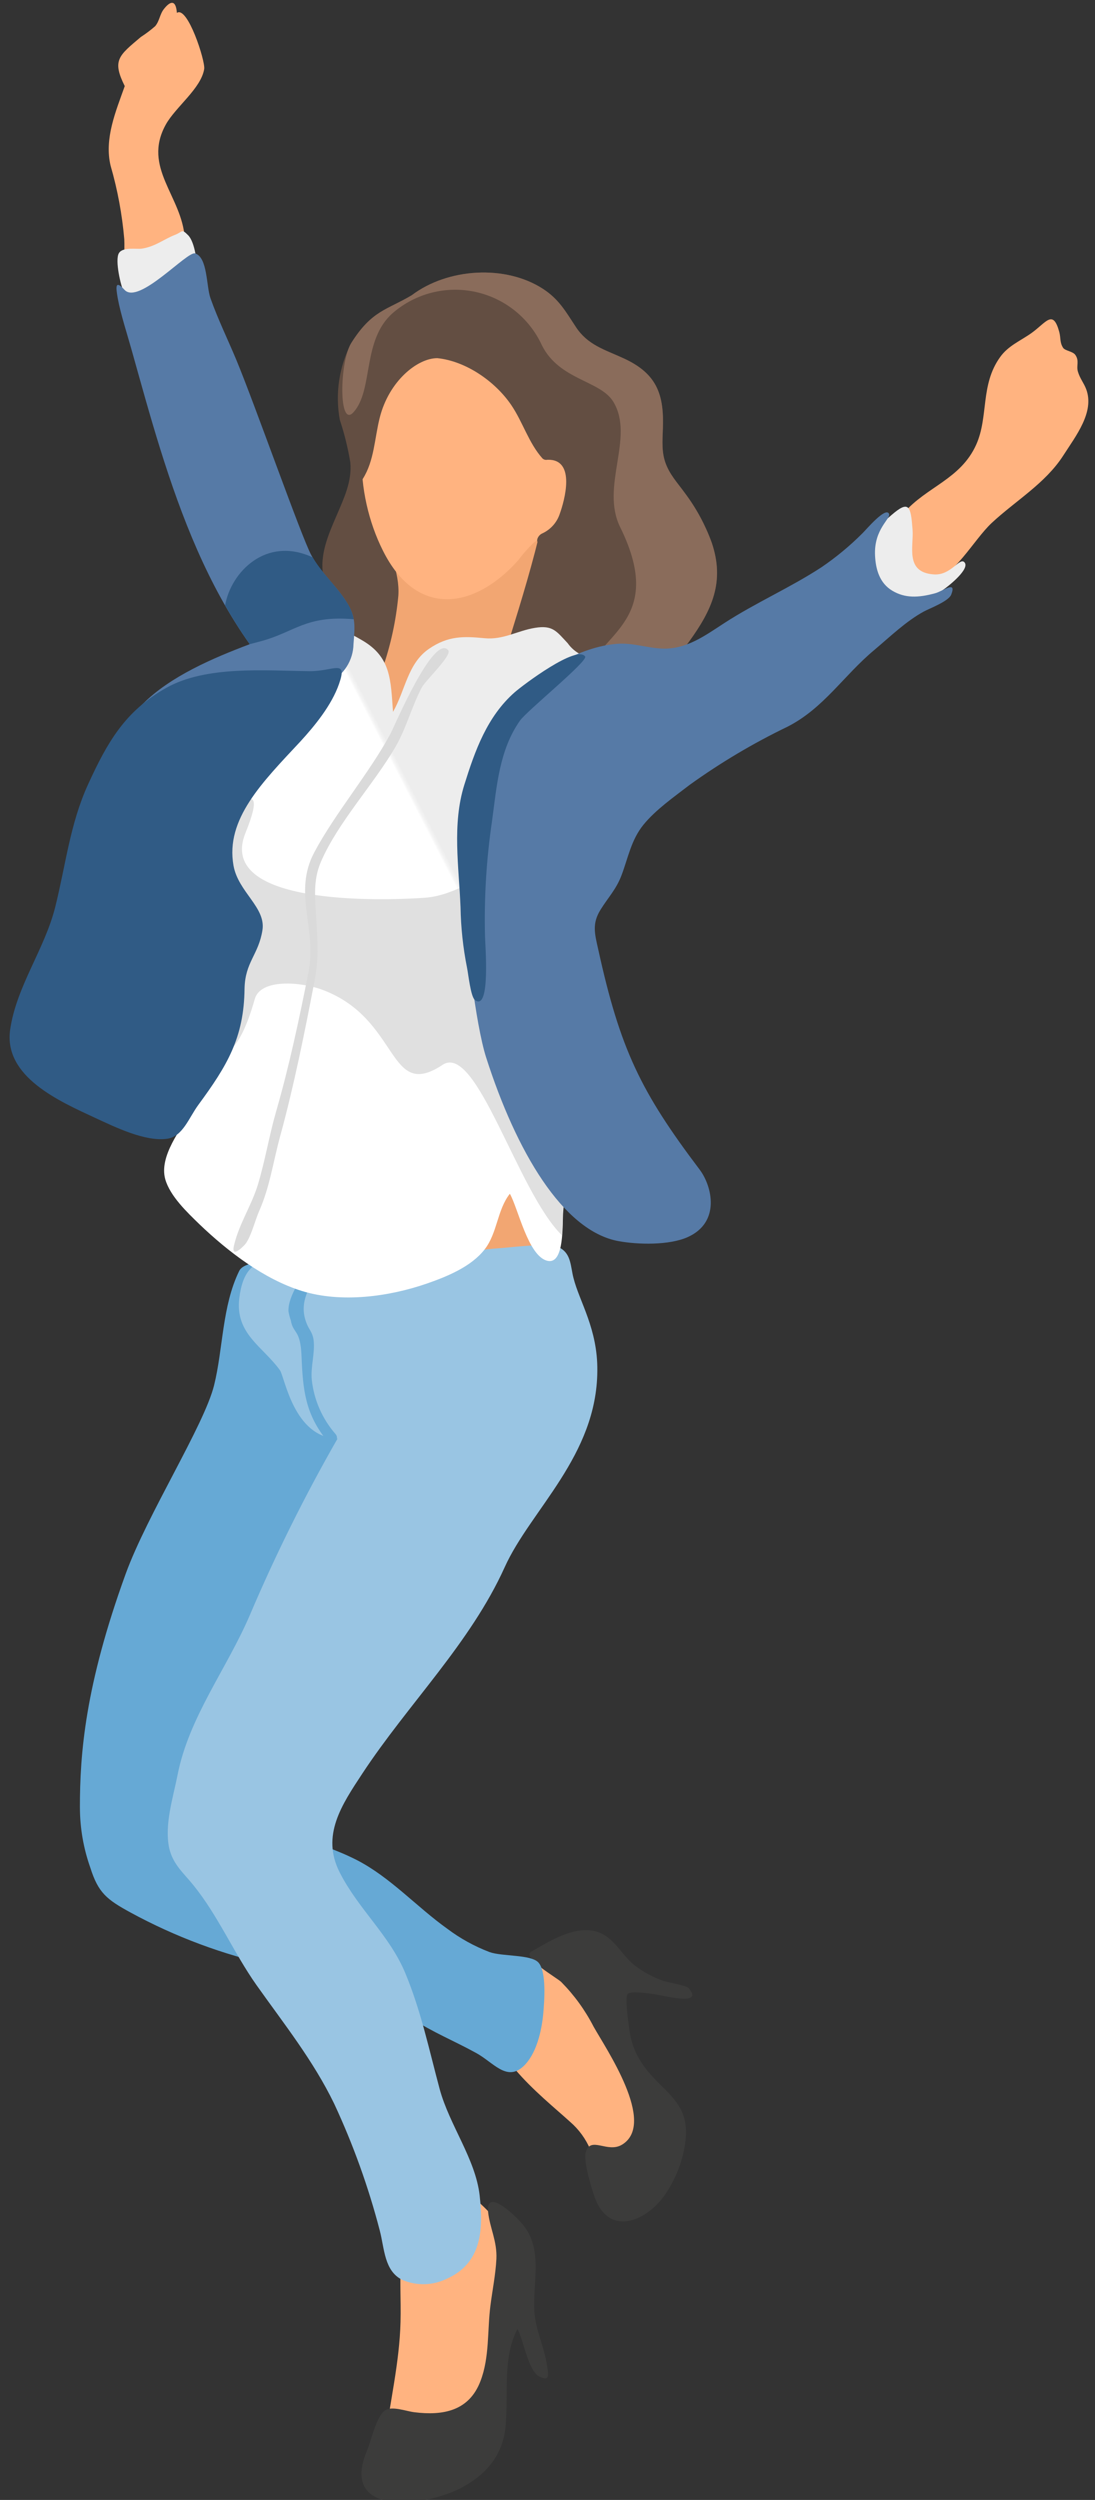
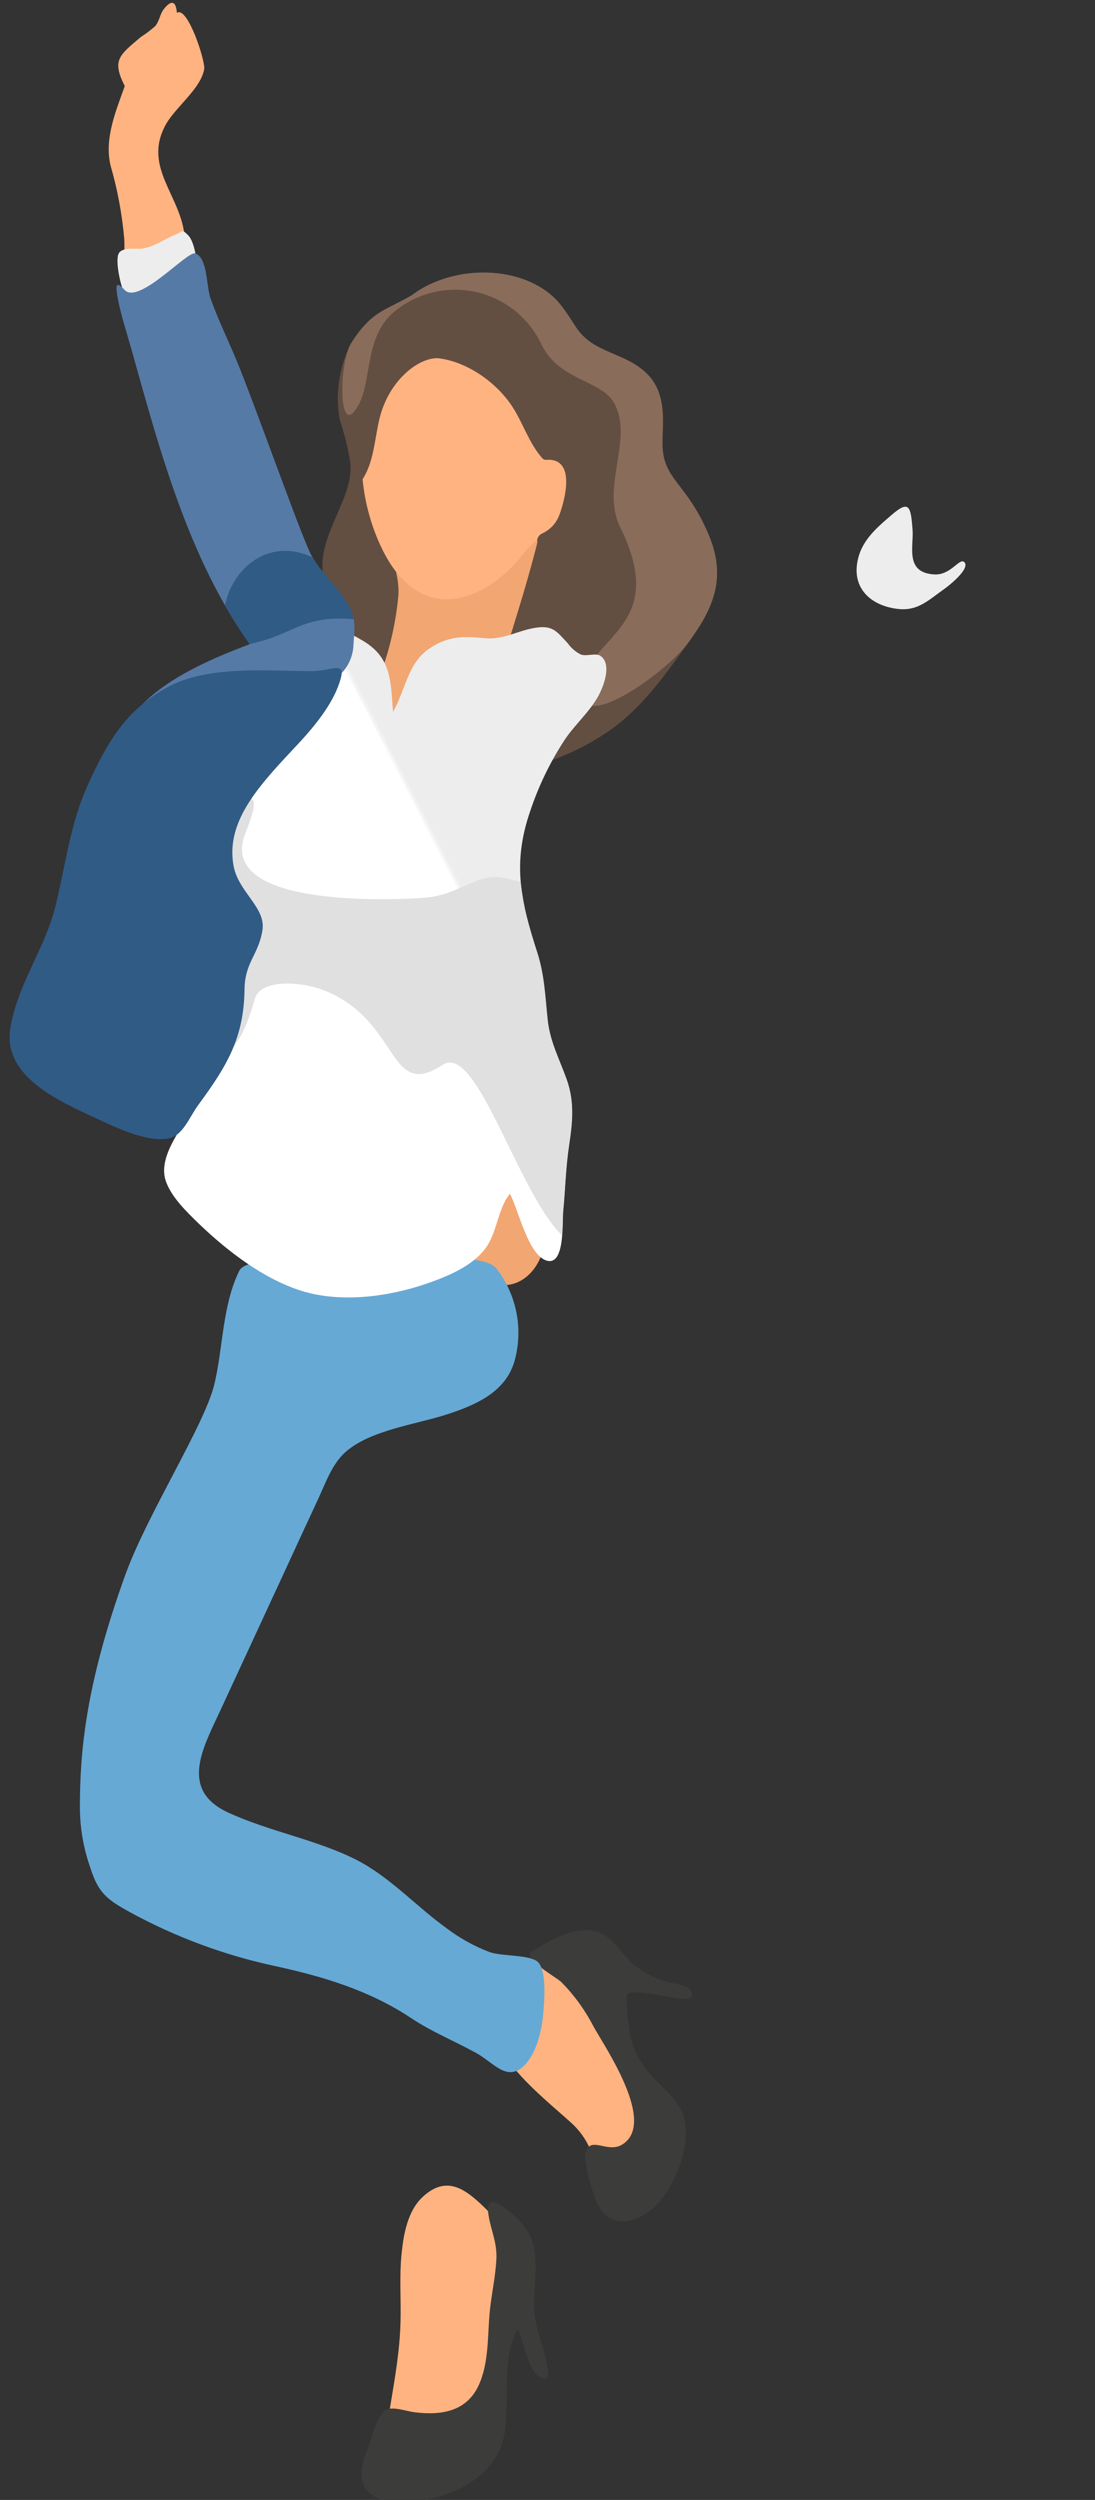
<svg xmlns="http://www.w3.org/2000/svg" width="103" height="235" viewBox="0 0 103 235" fill="none">
  <rect x="0" y="0" width="103" height="235" fill="#333333" stroke="none" />
  <path d="M47.418 120.802C49.557 120.802 51.29 118.616 51.29 115.92C51.29 113.225 49.557 111.039 47.418 111.039C45.28 111.039 43.547 113.225 43.547 115.92C43.547 118.616 45.28 120.802 47.418 120.802Z" fill="#F2A672" />
  <path d="M36.2 229.533C36.682 225.774 37.58 222.071 37.675 218.267C37.731 216.157 37.562 214.053 37.765 211.949C37.949 210.069 38.326 207.83 39.785 206.49C41.984 204.481 43.712 205.715 45.513 207.455C47.993 209.845 48.981 212.347 48.414 215.809C48.117 217.588 47.539 219.313 47.292 221.096C47.045 222.879 47.051 224.754 46.534 226.527C45.58 229.809 43.092 231.851 39.801 232.592C37.036 233.214 35.824 232.479 36.2 229.533Z" fill="#FFB380" />
  <path d="M46.127 188.217C46.992 183.981 52.956 182.965 55.509 186.22C57.012 188.139 57.809 190.568 58.729 192.797C59.65 195.026 61.137 197.583 61.035 200.091C60.945 202.243 59.352 203.638 57.158 203.631C55.811 203.631 56.132 203.48 55.525 202.06C55.099 201.056 54.447 200.163 53.62 199.451C50.785 196.88 45.213 192.678 46.127 188.217Z" fill="#FFB380" />
  <path d="M49.997 183.44C51.625 182.525 53.69 181.195 55.653 181.476C57.616 181.756 58.279 183.58 59.625 184.691C60.456 185.346 61.392 185.858 62.392 186.205C62.739 186.334 64.557 186.632 64.77 186.881C66.342 188.688 62.155 187.51 61.443 187.443C61.112 187.403 59.333 187.111 59.041 187.443C58.749 187.774 59.131 190.248 59.187 190.697C59.445 192.874 60.466 194.338 61.992 195.842C63.709 197.525 64.742 198.619 64.49 201.167C64.299 202.791 63.759 204.354 62.907 205.75C61.269 208.64 57.296 210.598 55.888 206.401C55.602 205.565 54.856 203.102 55.102 202.3C55.574 200.741 57.144 202.457 58.536 201.588C61.779 199.568 56.976 192.551 55.837 190.512C55.044 188.969 54.021 187.555 52.802 186.321C52.438 185.936 48.986 184.006 49.997 183.44Z" fill="#3C3C3B" />
  <path d="M34.523 230.36C34.91 229.451 35.393 227.164 36.206 226.59C36.846 226.136 38.192 226.657 38.961 226.753C41.683 227.095 44.118 226.635 45.19 223.841C46.06 221.596 45.83 219.083 46.132 216.732C46.317 215.273 46.615 213.831 46.693 212.355C46.772 210.672 46.079 209.454 45.913 207.933C45.683 205.756 48.102 207.9 49.022 208.932C51.177 211.334 50.082 214.42 50.267 217.309C50.38 219.06 51.193 220.597 51.44 222.288C51.558 223.096 51.822 223.921 50.75 223.41C49.678 222.899 49.241 219.915 48.674 218.923C47.237 221.66 47.849 225.151 47.552 228.124C47.288 230.817 45.711 232.669 43.264 233.926C39.769 235.691 31.908 236.543 34.523 230.36Z" fill="#3C3C3B" />
  <path d="M7.516 169.899C7.516 164.849 7.998 158.48 11.819 147.953C13.861 142.342 19.203 133.994 20.14 130.212C20.992 126.77 20.886 122.774 22.496 119.479C23.343 117.739 30.862 118.996 33.124 118.917C36.771 118.799 45.277 117.425 46.709 119.26C47.626 120.45 48.26 121.834 48.561 123.306C48.863 124.778 48.824 126.3 48.449 127.755C47.68 130.801 44.841 132.035 42.114 132.933C39.152 133.904 34.82 134.415 32.463 136.525C31.229 137.647 30.634 139.386 29.955 140.845C28.911 143.09 27.872 145.334 26.84 147.579C24.794 151.989 22.75 156.405 20.707 160.826C19.102 164.288 16.852 168.221 21.419 170.364C25.347 172.182 29.763 172.912 33.572 174.852C36.743 176.49 39.184 179.245 42.079 181.31C43.292 182.222 44.628 182.958 46.046 183.498C47.241 183.925 49.923 183.712 50.635 184.469C51.438 185.316 51.197 188.195 51.101 189.289C50.95 190.916 50.456 193.127 49.196 194.271C47.63 195.679 46.39 193.85 44.78 192.98C42.752 191.858 40.645 191.016 38.704 189.726C34.731 187.078 30.287 185.759 25.652 184.766C20.984 183.745 16.485 182.067 12.287 179.784C10.043 178.56 9.241 177.932 8.494 175.559C7.849 173.741 7.519 171.826 7.518 169.897L7.516 169.899Z" fill="#66A9D5" />
-   <path d="M16.702 166.852C17.768 161.409 21.336 156.875 23.502 151.82C25.922 146.133 28.677 140.594 31.751 135.233C27.632 135.137 26.791 129.454 26.331 128.803C24.715 126.559 22.106 125.391 22.51 122.031C23.121 116.897 26.746 118.743 29.955 118.698C33.841 118.715 37.724 118.484 41.581 118.007C43.421 117.755 45.25 117.446 47.102 117.323C48.281 117.244 51.804 116.761 52.713 117.323C53.74 117.918 53.667 119.073 53.943 120.128C54.504 122.372 56.232 124.92 56.187 128.864C56.142 136.856 49.903 141.937 47.474 147.319C44.236 154.478 38.412 160.145 34.085 166.715C32.144 169.661 30.186 172.539 31.954 176.012C33.721 179.485 36.645 181.92 38.125 185.479C39.606 189.037 40.37 192.705 41.358 196.38C42.28 199.775 44.724 202.939 45.117 206.368C45.471 209.532 45.353 212.753 41.992 214.223C41.349 214.533 40.646 214.702 39.932 214.719C39.218 214.735 38.508 214.599 37.851 214.318C36.134 213.482 36.168 211.362 35.719 209.661C34.653 205.564 33.216 201.573 31.426 197.736C29.462 193.691 26.719 190.257 24.132 186.61C21.98 183.569 20.505 180.045 18.151 177.161C17.241 176.038 16.245 175.231 15.906 173.682C15.462 171.501 16.276 169.006 16.702 166.852Z" fill="#99C5E3" />
  <path d="M29.228 118.582C29.526 118.021 30.407 118.515 30.109 119.099C29.2 120.911 28.033 122.342 28.835 124.385C29.077 125.014 29.397 125.227 29.497 125.957C29.649 127.196 29.205 128.454 29.329 129.716C29.535 131.606 30.319 133.388 31.573 134.818C31.988 135.317 31.27 136.041 30.85 135.536C28.718 132.983 28.487 130.665 28.364 127.483C28.263 124.919 27.578 125.418 27.354 124.116C27.259 123.842 27.186 123.56 27.135 123.275C27.067 121.764 28.577 119.878 29.228 118.582Z" fill="#66A9D5" />
  <path d="M11.735 8.094C10.517 5.653 11.173 5.232 13.249 3.476C13.723 3.171 14.173 2.832 14.596 2.461C15.011 1.972 15.026 1.338 15.421 0.844C16.01 0.093 16.544 -0.065 16.639 1.213C17.643 0.517 19.326 5.741 19.208 6.482C18.922 8.311 16.504 10.068 15.595 11.711C13.351 15.768 17.138 18.444 17.378 22.407C17.507 24.461 15.914 25.662 13.935 26.116C11.13 26.761 11.792 24.64 11.691 22.497C11.49 20.156 11.059 17.841 10.406 15.585C9.788 13.042 10.899 10.45 11.735 8.094Z" fill="#FFB380" />
  <path d="M30.416 54.154C30.039 52.173 30.898 50.226 31.655 48.476C32.34 46.865 33.125 45.255 32.952 43.46C32.727 42.106 32.397 40.772 31.965 39.47C31.513 37.006 31.894 34.462 33.048 32.238C34.995 29.158 36.381 29.158 38.737 27.751C42.137 25.187 47.558 24.867 51.081 27.156C52.568 28.126 53.202 29.265 54.14 30.69C55.262 32.441 56.883 32.861 58.668 33.686C61.501 34.988 62.417 36.739 62.36 39.808C62.36 41.008 62.175 42.221 62.562 43.399C62.949 44.577 63.74 45.396 64.406 46.322C65.483 47.746 66.34 49.323 66.948 51.001C68.199 54.67 66.998 57.319 64.81 60.332C62.566 63.435 60.293 66.711 57.072 68.855C49.217 74.101 41.362 73.013 37.17 70.852C34.281 69.365 31.29 65.915 31.84 62.615C32.154 60.735 32.311 58.76 31.582 56.926C31.207 55.961 30.612 55.197 30.416 54.154Z" fill="#634E42" />
  <path d="M35.944 62.963C36.737 60.712 37.249 58.371 37.471 55.995C37.622 53.751 36.477 51.664 36.023 49.526C35.687 47.886 35.687 46.194 36.025 44.555C36.362 42.915 37.03 41.361 37.987 39.987C38.98 38.718 40.351 37.799 41.902 37.362C43.453 36.925 45.102 36.994 46.611 37.558C50.023 38.815 51.414 42.08 51.509 45.329C51.616 49.021 47.705 60.574 47.145 62.594C46.667 64.429 45.51 66.013 43.907 67.026C41.932 68.44 38.324 70.679 36.012 69.231C34.519 68.302 35.327 64.869 35.944 62.963Z" fill="#F2A672" />
  <path d="M37.206 34.51C39.411 32.266 43.107 31.817 45.689 32.575C48.59 33.435 51.328 35.582 51.743 39.74C51.822 40.547 51.743 41.768 52.136 42.495C52.327 42.843 53.09 43.505 53.292 43.898C53.868 44.908 54.029 46.103 53.74 47.231C53.591 47.91 53.299 48.551 52.885 49.11C52.47 49.669 51.941 50.134 51.333 50.474C50.856 50.76 50.542 50.737 50.211 51.007C49.67 51.526 49.173 52.089 48.724 52.69C44.723 57.177 39.241 58.217 36.015 51.753C33.351 46.45 32.986 38.779 37.206 34.51Z" fill="#FFB380" />
  <path d="M36.09 34.431C38.334 31.373 43.316 29.944 47.659 31.306C52.541 32.832 55.481 36.698 55.481 41.517C55.481 46.005 53.444 49.883 50.809 50.966C50.338 51.157 50.484 50.355 51.022 50.136C51.403 49.958 51.744 49.705 52.024 49.392C52.304 49.078 52.517 48.711 52.65 48.312C53.076 47.134 54.237 43.128 51.488 43.218C51.405 43.237 51.318 43.235 51.235 43.212C51.153 43.188 51.078 43.144 51.017 43.083C49.726 41.63 49.182 39.683 48.093 38.078C46.567 35.834 43.806 33.938 41.136 33.668C39.256 33.668 36.58 35.823 35.716 39.279C35.224 41.243 35.205 43.314 34.123 45.02C33.791 45.547 33.225 45.138 33.23 44.531C33.281 40.131 33.607 37.87 36.09 34.431Z" fill="#634E42" />
  <path d="M50.97 32.451C50.389 31.19 49.522 30.081 48.439 29.212C47.356 28.343 46.086 27.737 44.73 27.441C43.373 27.146 41.966 27.17 40.619 27.51C39.273 27.851 38.024 28.499 36.971 29.404C34.02 31.957 35.164 36.648 33.245 38.758C31.831 40.306 31.938 33.983 33.043 32.238C34.99 29.158 36.376 29.158 38.732 27.751C42.132 25.187 47.553 24.867 51.077 27.156C52.569 28.126 53.197 29.265 54.135 30.69C55.257 32.441 56.878 32.861 58.663 33.686C61.496 34.988 62.413 36.739 62.361 39.808C62.361 41.008 62.17 42.221 62.557 43.399C62.943 44.577 63.735 45.396 64.401 46.322C65.475 47.747 66.332 49.324 66.943 51.001C68.188 54.67 66.987 57.319 64.799 60.332C62.555 63.435 53.381 69.831 54.851 63.979C55.94 59.63 62.807 58.631 58.341 49.564C56.444 45.721 59.721 41.148 57.701 37.782C56.475 35.745 52.62 35.755 50.97 32.451Z" fill="#8A6C5B" />
-   <path d="M85.014 48.222C87.147 45.748 90.356 45.063 91.826 41.798C93.005 39.166 92.195 36.187 94.071 33.573C94.845 32.484 96.001 32.041 97.05 31.289C98.419 30.302 99.047 29.045 99.637 31.199C99.794 31.788 99.671 32.164 99.99 32.681C100.181 32.988 100.905 33.012 101.152 33.365C101.544 33.927 101.23 34.364 101.387 34.919C101.589 35.604 101.948 35.985 102.178 36.602C102.964 38.74 101.213 40.956 100.001 42.842C98.318 45.451 95.513 47.078 93.268 49.173C91.547 50.795 89.795 54.223 87.343 54.829C83.354 55.842 83.124 50.433 85.014 48.222Z" fill="#FFB380" />
  <path d="M80.623 52.975C80.93 50.91 82.34 49.72 83.872 48.402C85.515 46.988 85.673 47.566 85.839 49.788C85.962 51.37 85.092 53.811 87.848 53.996C89.446 54.109 90.249 52.386 90.709 52.846C91.304 53.441 89.234 55.09 88.742 55.422C87.356 56.405 86.345 57.425 84.562 57.251C82.099 57.009 80.247 55.489 80.623 52.975Z" fill="#EDEDED" />
  <path d="M11.184 23.798C11.553 23.184 12.867 23.45 13.35 23.372C14.623 23.169 15.37 22.508 16.453 22.081C17.221 21.783 17.048 21.466 17.693 22.109C18.338 22.752 18.585 24.78 18.507 25.526C18.311 27.349 16.75 28.506 15.017 28.747C13.766 28.915 12.335 28.562 11.65 27.434C11.364 26.918 10.791 24.449 11.184 23.798Z" fill="#EDEDED" />
  <path d="M18.127 104.309C19.686 101.727 20.775 96.6 20.848 94.142C20.893 92.655 20.797 91.376 21.308 89.934C21.745 88.677 22.89 87.286 22.951 85.95C23.052 83.644 21.268 81.463 21.487 78.998C21.733 76.416 23.451 74.313 24.725 72.17C26.302 69.527 27.25 66.559 28.9 63.956C29.65 62.699 30.51 61.51 31.469 60.404C32.535 59.248 32.782 59.45 34.056 60.185C36.783 61.762 36.749 63.893 36.968 66.918C38.141 64.876 38.342 62.345 40.38 60.971C42.181 59.747 43.651 59.809 45.586 59.994C47.354 60.163 48.66 59.287 50.328 59.018C51.995 58.749 52.337 59.332 53.397 60.46C53.716 60.912 54.142 61.278 54.637 61.526C55.198 61.728 56.051 61.342 56.494 61.661C57.616 62.46 56.724 64.646 56.248 65.487C55.387 67.008 54.004 68.18 53.061 69.628C51.71 71.709 50.631 73.955 49.852 76.311C48.169 81.228 48.999 84.76 50.542 89.546C51.218 91.651 51.288 93.693 51.518 95.87C51.743 97.946 52.607 99.512 53.301 101.453C54.053 103.557 53.862 105.453 53.536 107.625C53.211 109.796 53.178 111.776 52.975 113.88C52.88 115.003 53.127 118.93 51.472 118.515C49.665 118.049 48.745 113.597 47.959 112.214C46.753 113.751 46.798 115.878 45.597 117.432C44.334 119.07 42.062 119.991 40.182 120.647C36.574 121.898 32.102 122.499 28.399 121.354C24.847 120.26 21.419 117.628 18.771 115.093C17.615 113.97 15.999 112.445 15.545 110.851C14.945 108.69 17.003 106.138 18.127 104.309Z" fill="url(#paint0_linear_1058491_975)" />
  <path d="M11.716 27.249C13.051 28.691 17.607 23.58 18.355 23.821C19.544 24.203 19.393 26.901 19.802 28.046C20.504 30.021 21.43 31.912 22.237 33.847C23.999 38.089 28.353 50.472 29.279 52.178C30.205 53.884 31.624 55.028 32.612 56.611C33.498 58.03 33.38 58.855 33.252 60.538C33.24 61.293 33.018 62.03 32.612 62.667C32.206 63.304 31.631 63.816 30.952 64.146C27.215 65.66 23.253 65.1 19.365 66.261C17.535 66.822 15.027 68.387 13.193 68.46C11.359 68.534 12.455 67.198 13.389 66.216C15.998 63.568 20.09 61.839 23.489 60.555C19.561 55.011 17.087 48.648 15.073 42.207C14.108 39.121 13.255 36.007 12.38 32.893C12.004 31.541 11.347 29.526 11.078 28.051C10.896 26.991 10.796 26.261 11.716 27.249Z" fill="#567AA6" />
  <path d="M20.848 94.129C20.899 92.642 20.803 91.358 21.314 89.916C21.752 88.665 22.896 87.272 22.958 85.938C23.059 83.632 21.275 81.451 21.494 78.986C21.626 77.78 22.009 76.614 22.616 75.563C23.822 74.66 24.496 74.845 23.093 78.29C20.164 85.506 37.525 84.569 39.971 84.389C43.113 84.159 45.021 81.955 47.395 82.532C47.877 82.65 48.404 82.757 48.966 82.891C49.23 85.156 49.751 87.384 50.52 89.53C51.196 91.634 51.266 93.677 51.496 95.862C51.72 97.938 52.585 99.503 53.279 101.445C54.036 103.543 53.84 105.44 53.514 107.616C53.211 109.706 53.155 111.768 52.953 113.872C52.913 114.31 52.953 115.219 52.852 116.116C48.661 112.01 44.845 97.965 41.63 100.098C36.429 103.54 37.663 95.811 30.364 93.056C28.304 92.276 24.517 91.985 23.97 93.898C22.624 98.656 21.21 99.509 20.043 98.903C20.457 97.34 20.727 95.742 20.848 94.129Z" fill="#E0E0E0" />
-   <path d="M48.214 65.475C50.734 63.129 54.532 60.803 58.038 60.52C59.497 60.402 60.877 60.918 62.313 60.969C64.558 61.047 66.286 59.768 68.11 58.584C71.072 56.66 74.318 55.251 77.272 53.321C78.648 52.385 79.933 51.322 81.11 50.145C81.469 49.803 83.293 47.615 83.623 48.294C83.842 48.748 82.187 49.702 82.31 52.221C82.372 53.551 82.754 54.83 83.938 55.532C85.121 56.233 86.356 56.208 87.966 55.767C88.696 55.571 90.015 54.516 89.476 55.896C89.23 56.524 87.447 57.187 86.9 57.484C85.217 58.399 83.707 59.868 82.243 61.097C79.342 63.516 77.501 66.556 74.096 68.302C70.871 69.854 67.789 71.685 64.882 73.772C63.424 74.895 61.69 76.101 60.528 77.526C59.367 78.951 59.081 80.651 58.463 82.278C57.959 83.608 57.212 84.349 56.488 85.516C55.686 86.812 55.927 87.732 56.269 89.231C58.334 98.651 60.287 102.641 65.808 109.94C66.992 111.506 67.794 114.9 64.686 116.291C62.946 117.072 60 117.004 58.177 116.668C52.936 115.708 48.543 108.195 45.726 99.397C44.711 96.211 43.83 88.248 43.751 85.707C43.534 78.793 42.541 70.748 48.214 65.475Z" fill="#567AA6" />
-   <path d="M43.675 73.777C44.674 70.573 45.819 67.358 48.409 65.08C49.194 64.39 54.249 60.593 55.041 61.713C55.339 62.134 49.57 66.808 48.914 67.737C46.962 70.504 46.726 73.909 46.282 77.186C45.756 80.74 45.535 84.333 45.62 87.925C45.62 88.643 46.182 95.135 44.678 94.007C44.269 93.71 44.044 91.483 43.932 90.977C43.557 89.099 43.353 87.191 43.32 85.276C43.17 81.475 42.514 77.492 43.675 73.777Z" fill="#305B85" />
  <path d="M0.958 96.768C1.558 92.689 4.201 89.233 5.194 85.265C6.187 81.298 6.58 77.466 8.28 73.741C10.081 69.813 11.742 66.845 15.647 64.656C19.407 62.552 24.922 63.046 29.113 63.091C31.358 63.119 32.732 61.879 31.891 64.291C31.189 66.3 29.613 68.219 28.255 69.701C24.669 73.544 21.185 76.995 21.965 81.371C22.408 83.857 25.029 85.299 24.686 87.442C24.317 89.765 23.053 90.427 23.003 92.935C22.953 97.569 21.348 100.201 18.654 103.865C17.762 105.083 17.196 106.816 15.754 107.041C13.672 107.36 10.766 105.918 8.914 105.066C5.621 103.533 0.301 101.221 0.958 96.768Z" fill="#305B85" />
-   <path d="M22.009 117.083C22.469 115.08 23.653 113.334 24.253 111.377C24.93 109.133 25.303 106.843 25.937 104.605C27.205 100.234 28.153 95.753 29.017 91.388C29.836 87.264 27.519 83.915 29.578 80.094C31.509 76.463 34.768 72.626 36.727 68.978C37.096 68.283 40.801 59.53 42.164 61.123C42.557 61.589 40.049 63.929 39.673 64.627C38.724 66.422 38.242 68.398 37.214 70.181C35.199 73.677 31.76 77.324 30.172 81.05C29.426 82.806 29.645 84.483 29.751 86.358C29.88 88.737 30.015 90.016 29.567 92.32C28.68 96.944 27.642 102.122 26.346 106.835C25.695 109.209 25.387 111.56 24.382 113.832C23.984 114.741 23.675 116.076 23.137 116.868C23.014 117.056 21.695 118.425 22.009 117.083Z" fill="url(#paint1_linear_1058491_975)" />
  <path d="M21.176 56.897C21.852 58.097 22.691 59.421 23.493 60.555L24.543 60.275C27.707 59.433 28.751 57.816 33.272 58.21C33.164 57.633 32.939 57.085 32.61 56.599C31.667 55.096 30.309 53.923 29.406 52.391C25.008 50.36 21.723 53.799 21.176 56.897Z" fill="#305B85" />
  <defs>
    <linearGradient id="paint0_linear_1058491_975" x1="136.365" y1="264.997" x2="136.841" y2="264.752" gradientUnits="userSpaceOnUse">
      <stop stop-color="white" />
      <stop offset="0.4" stop-color="#F5F5F5" />
      <stop offset="1" stop-color="#EDEDED" />
    </linearGradient>
    <linearGradient id="paint1_linear_1058491_975" x1="136.243" y1="264.442" x2="136.243" y2="265.01" gradientUnits="userSpaceOnUse">
      <stop stop-color="#DADADA" />
      <stop offset="1" stop-color="#C6C6C6" />
    </linearGradient>
  </defs>
</svg>